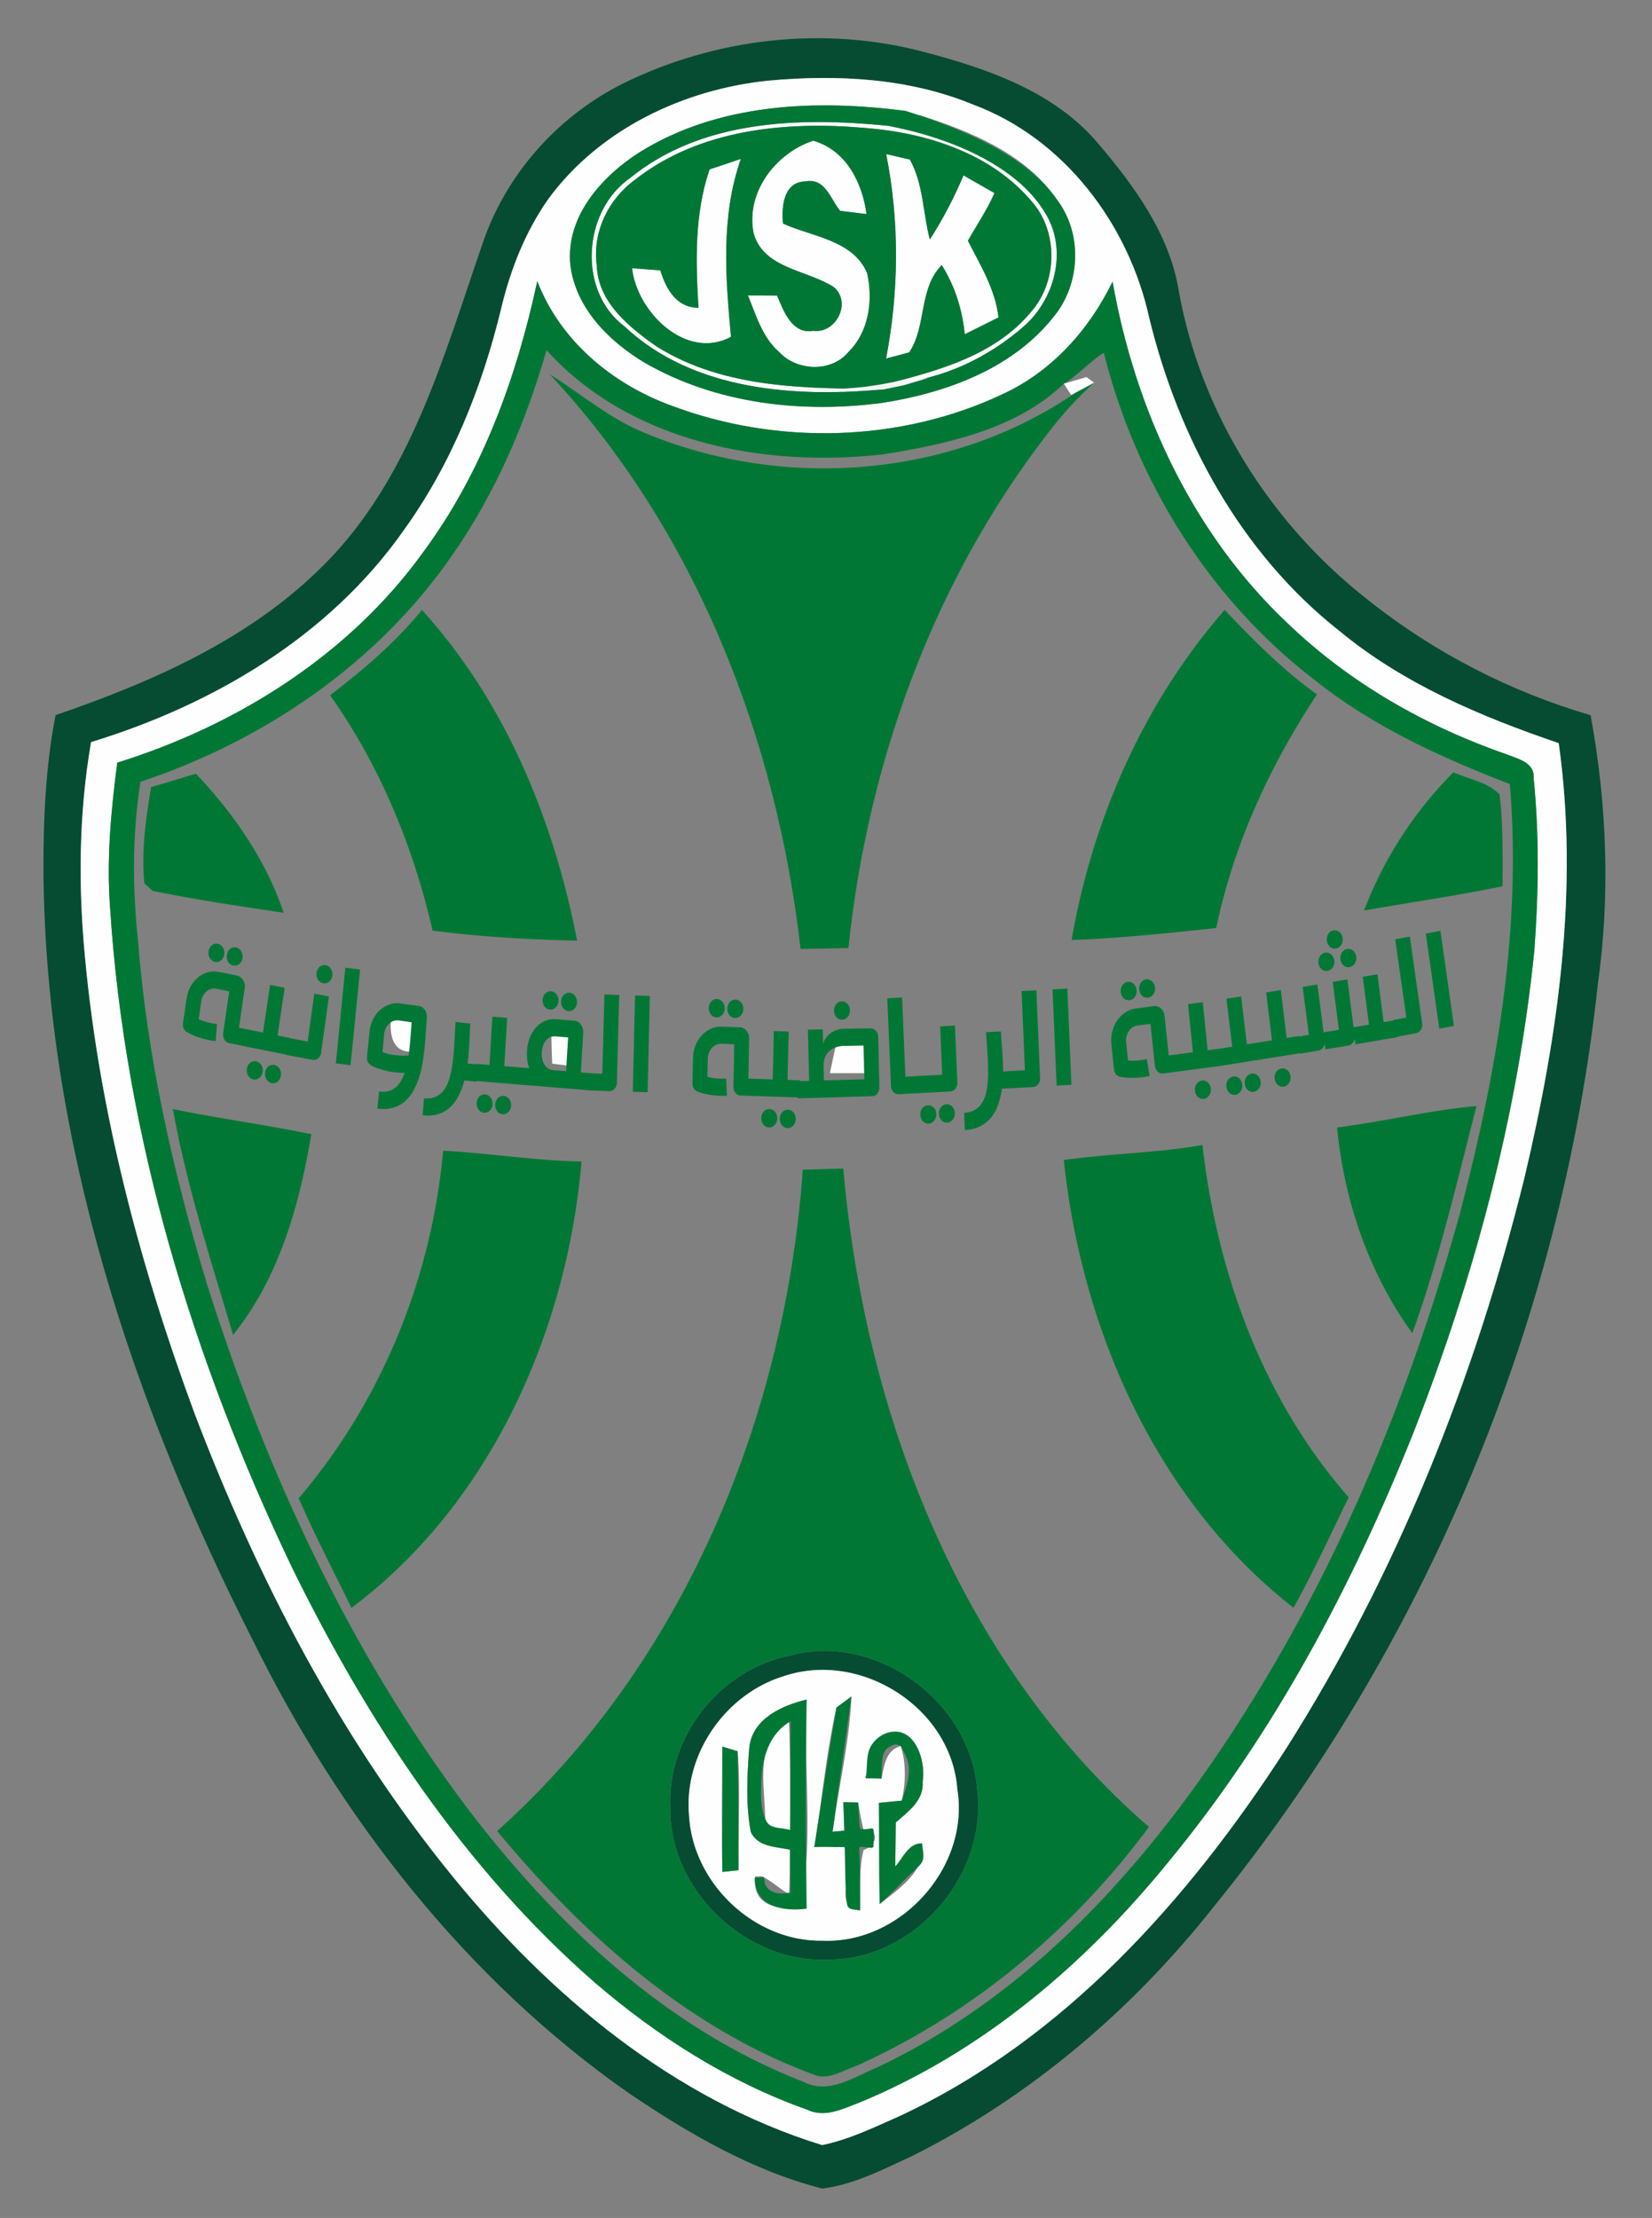
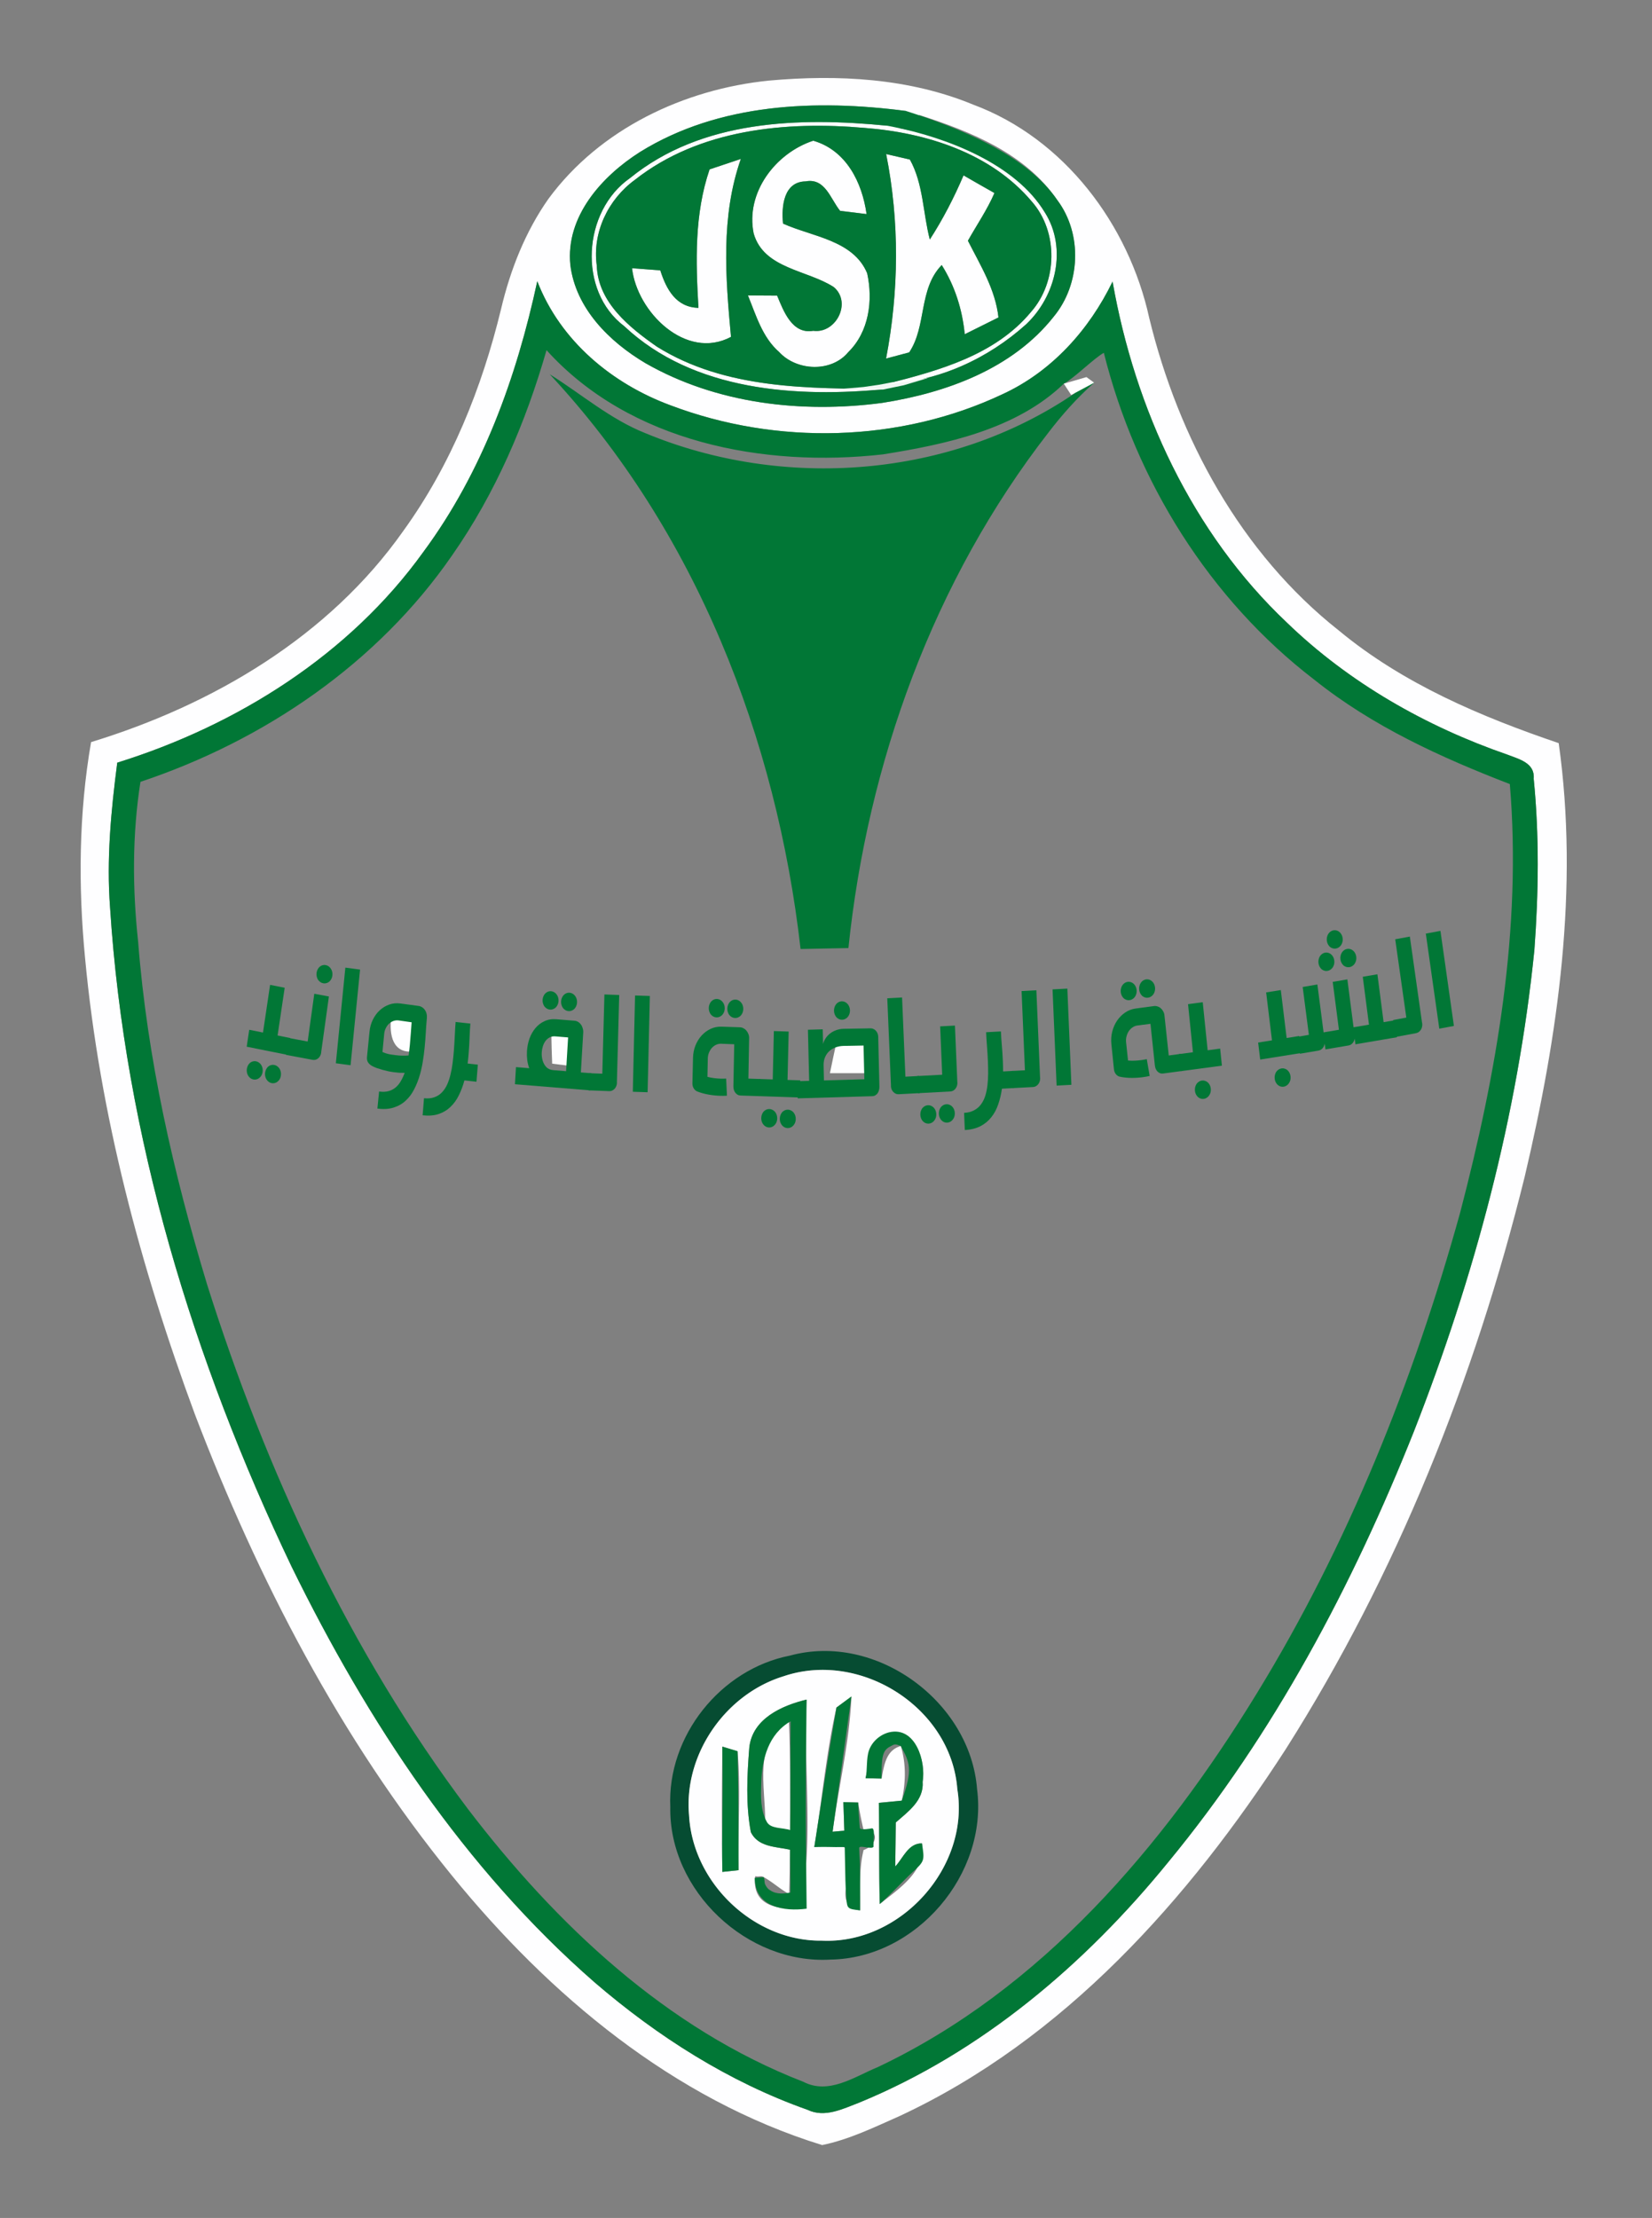
<svg xmlns="http://www.w3.org/2000/svg" width="193pt" height="259pt" viewBox="0 0 193 259">
  <rect x="0" y="0" width="193" height="259" fill="#808080" stroke="none" />
  <g fill="#064c32">
-     <path d="M72.63 9.83c10.85-5.4 23.67-6.88 35.41-3.74 7.39 1.95 15.17 4.63 20.25 10.66 4.23 4.97 8.32 10.56 9.41 17.14 2.54 14.33 10.8 27.38 22.25 36.27 7.66 6.08 16.5 10.61 25.88 13.36 1.91 10.38 2.31 21.05.83 31.51-4.23 39.22-20.04 77.1-44.92 107.7-9.46 11.96-21.36 22.09-35.02 28.96-3.43 1.58-6.88 3.41-10.67 3.88-8.17-2.1-15.58-6.41-22.52-11.1-19.1-13.32-33.81-32.26-44.05-53.04C15.43 163.73 5.37 133.3 5.08 102c-.03-6.19.23-12.4 1.41-18.49 11.38-3.9 22.82-8.93 31.41-17.61 10.07-10.1 13.9-24.22 18.43-37.32 2.69-8.1 8.7-14.9 16.3-18.75m-8.55 13.38c-2.71 3.85-4.46 8.3-5.54 12.87-2.23 9.21-5.83 18.18-11.41 25.9-8.69 12.35-22.25 20.33-36.49 24.68-1.44 8.32-1.51 16.83-.7 25.23 1.71 18.25 6.48 36.11 12.83 53.27 7.36 19.27 16.99 37.86 30.06 53.9 11.35 13.93 25.83 26.06 43.22 31.43 3.17-.65 6.11-2.09 9.05-3.39 19.2-8.94 33.8-25.32 45.11-42.84 13-20.49 22.1-43.31 27.91-66.82 3.91-16.53 6.37-33.71 3.98-50.66-9.12-3.1-18.17-6.93-25.66-13.13-11.47-9.04-18.77-22.49-22.18-36.53-2.39-10.9-9.93-20.95-20.56-24.9-7.52-3.11-15.83-3.53-23.85-2.81-9.94 1-19.76 5.64-25.77 13.8Z" />
    <path d="M92.3 193.33c10-2.73 21.06 5.32 21.85 15.6 1.28 9.92-7.09 19.75-17.12 19.9-9.73.58-18.91-8.03-18.72-17.82-.38-8.27 5.87-16.1 13.99-17.68m-.74 2.41c-6.8 2.07-11.7 9.11-11.06 16.23.42 7.91 7.57 14.75 15.52 14.65 9.19.43 17.32-8.59 15.82-17.7-.71-9.51-11.29-16.22-20.28-13.18Z" />
  </g>
  <path d="M64.08 23.21c6.01-8.16 15.83-12.8 25.77-13.8 8.02-.72 16.33-.3 23.85 2.81 10.63 3.95 18.17 14 20.56 24.9 3.41 14.04 10.71 27.49 22.18 36.53 7.49 6.2 16.54 10.03 25.66 13.13 2.39 16.95-.07 34.13-3.98 50.66-5.81 23.51-14.91 46.33-27.91 66.82-11.31 17.52-25.91 33.9-45.11 42.84-2.94 1.3-5.88 2.74-9.05 3.39-17.39-5.37-31.87-17.5-43.22-31.43-13.07-16.04-22.7-34.63-30.06-53.9-6.35-17.16-11.12-35.02-12.83-53.27-.81-8.4-.74-16.91.7-25.23 14.24-4.35 27.8-12.33 36.49-24.68 5.58-7.72 9.18-16.69 11.41-25.9 1.08-4.57 2.83-9.02 5.54-12.87m10.69-5.46c-4.46 2.83-8.7 7.53-8.14 13.18.62 5.08 4.56 8.98 8.78 11.48 8.3 4.75 18.27 5.88 27.64 4.64 7.46-1.17 15.23-3.96 20.06-10.08 3.12-3.78 3.38-9.62.43-13.58-3.7-5.43-10.08-8.02-16.11-9.95-.79.5-1.58 1.01-2.37 1.53 6.47 1.2 13.44 3.98 17.01 9.84 2.65 4.19 1.28 9.8-2.2 13.07-4.43 3.98-10.2 6.67-16.19 6.92 6.06-1.54 12.59-3.34 16.76-8.36 3.12-3.53 3.23-9.36.1-12.91-4.77-5.66-12.33-8.04-19.49-8.59-9.23-.82-19.36.14-26.89 6.07-3.11 2.27-4.98 6.14-4.44 10.01.14 4.28 3.8 7.21 7.02 9.46 8.02 5.01 17.76 4.88 26.86 4.94-10.49 1.05-22.59.27-30.67-7.33-5.47-4.13-4.86-13.44.67-17.29 8.38-6.82 19.8-7.13 30.06-6.12.73-.57 1.46-1.15 2.19-1.72-10.49-1.37-21.84-.94-31.08 4.79m-12 15.09c-2.42 11.23-6.42 22.3-13.3 31.6C40.83 76.46 27.7 84.7 13.7 89.06c-.73 5.61-1.27 11.28-.84 16.94 1.72 26.75 9.7 52.86 21.22 76.97 8.85 18.04 20.16 35.24 35.4 48.53 7.35 6.32 15.69 11.63 24.86 14.87 2.02.97 4.12-.11 6.02-.83 14.31-5.87 26.43-16.18 36.12-28.09 12.36-14.98 21.55-32.33 28.71-50.31 7.06-18.03 12.13-36.92 14.07-56.21.49-6.65.58-13.36-.08-20 .16-1.86-1.76-2.29-3.08-2.81-9.52-3.29-18.5-8.4-25.76-15.42-11.07-10.45-17.75-24.96-20.36-39.82-2.73 5.63-7.11 10.51-12.85 13.15-12 5.67-26.39 5.99-38.77 1.31-6.87-2.53-12.91-7.55-15.59-14.5Z" fill="#fefeff" />
  <path fill="#fefeff" d="M88.05 27.26c-.97-4.75 2.53-9.37 6.96-10.83 3.85 1.11 5.71 4.86 6.23 8.57-.77-.1-2.32-.28-3.09-.38-1.13-1.38-1.74-3.87-4.03-3.44-2.59.04-2.84 2.97-2.64 4.93 3.4 1.54 8.21 1.92 9.83 5.8.7 3.18.21 6.84-2.2 9.2-1.98 2.41-6.05 2.22-8.09-.01-1.96-1.71-2.69-4.29-3.64-6.6.85 0 2.55.02 3.41.02.74 1.78 1.75 4.55 4.22 4.11 2.65.36 4.53-3.29 2.41-5.1-3.1-2.02-8.19-2.13-9.37-6.27ZM82.9 19.78c1.22-.4 2.44-.81 3.65-1.22-2.36 6.74-1.79 13.82-1.15 20.78-5.24 2.79-10.98-2.89-11.56-8.02 1.1.08 2.2.17 3.3.25.71 2.23 1.85 4.32 4.46 4.38-.32-5.43-.48-10.95 1.3-16.17ZM103.53 17.99l2.77.64c1.58 2.84 1.52 6.25 2.33 9.34 1.53-2.37 2.83-4.89 3.94-7.49 1.2.7 2.41 1.38 3.61 2.06-.85 1.96-2.06 3.72-3.1 5.57 1.46 2.88 3.21 5.68 3.57 8.96-1.32.65-2.63 1.31-3.94 1.96-.28-2.87-1.15-5.64-2.69-8.08-2.73 2.81-1.74 7.13-3.8 10.2-.68.18-2.02.54-2.7.72 1.51-7.87 1.58-16.01.01-23.88ZM45.7 118.85c.85-.04 1.7-.07 2.56-.11.04 1.35.07 2.69.1 4.03-2.51.33-2.9-1.98-2.66-3.92ZM64.41 120.74c.54-.04 1.63-.1 2.17-.14.01 1.29.02 2.58.02 3.87-.52-.07-1.57-.2-2.09-.26-.05-1.16-.08-2.32-.1-3.47ZM97.72 121.72l3.47-.04v3.64h-4.23c.24-1.2.5-2.4.76-3.6Z" />
  <path d="M91.56 195.74c8.99-3.04 19.57 3.67 20.28 13.18 1.5 9.11-6.63 18.13-15.82 17.7-7.95.1-15.1-6.74-15.52-14.65-.64-7.12 4.26-14.16 11.06-16.23m-4.02 8.32c-.26 3.28-.43 6.64.18 9.89.87 1.77 2.94 1.68 4.58 2.05-.02 1.73-.06 3.45-.1 5.18-1.088-.585-1.981-1.454-3.069-2.026-.232-.122-.659.048-.891-.074-.46 3.48 2.71 4 5.27 3.66 1.6-7.96.32-16.19.72-24.27-2.9.7-6.32 2.23-6.69 5.59m10.18-4.66c-1.21 5.37-1.69 10.87-2.59 16.29 8.86-1.745.341 6.586 5.35 7.39.043-2.35-.167-4.76.413-7.05 1.715-.596 1.804-2.499 0-2.321a39.97 39.97 0 0 1-.633-3.219l-1.73-.05c.03.84.08 2.5.11 3.34l-1.37.12c.7-5.27 1.98-10.47 2.2-15.79-.44.32-1.31.97-1.75 1.29m3.4 8.25 1.87.04c.3-1.56.516-3.315 2.25-3.8.64 2.09.58 4.26.11 6.38-.67.07-2.01.19-2.68.26.08 3.93 0 7.87.11 11.81 2.2-1.76 5.44-3.85 4.93-7.08-1.61-.02-2.18 1.7-3.12 2.7.03-1.71.04-3.43.06-5.14 1.45-1.28 3.3-2.57 3.14-4.75.39-2.38-.76-6.25-3.86-5.54-2.23.57-2.33 3.29-2.81 5.12m-16.73-3.69c-.06 4.87-.08 9.75 0 14.63l1.89-.2c-.11-4.63.28-9.28-.11-13.89-.45-.14-1.34-.41-1.78-.54z" style="opacity:1;fill:#fefeff" />
  <path fill="#fefeff" d="M89.39 212.65c.05-4-1.46-9.32 2.78-11.74.19 4.26.11 8.53.14 12.8-.9-.32-3.12.51-2.92-1.06Z" />
  <path d="M74.77 17.75c9.24-5.73 20.59-6.16 31.08-4.79-.73.57-1.46 1.15-2.19 1.72-10.26-1.01-21.68-.7-30.06 6.12-5.53 3.85-6.14 13.16-.67 17.29 8.08 7.6 20.18 8.38 30.67 7.33-9.1-.06-18.84.07-26.86-4.94-3.22-2.25-6.88-5.18-7.02-9.46-.54-3.87 1.33-7.74 4.44-10.01 7.53-5.93 17.66-6.89 26.89-6.07 7.16.55 14.72 2.93 19.49 8.59 3.13 3.55 3.02 9.38-.1 12.91-4.17 5.02-10.7 6.82-16.76 8.36 5.99-.25 11.76-2.94 16.19-6.92 3.48-3.27 4.85-8.88 2.2-13.07-3.45-5.664-11.386-8.722-17.756-10.003-.22-.045-.438-.087-.654-.127.45-.811 1.4-1.22 2.19-1.72 6.03 1.93 13.99 5 17.69 10.43 2.95 3.96 2.69 9.8-.43 13.58-4.83 6.12-12.6 8.91-20.06 10.08-9.37 1.24-19.34.11-27.64-4.64-4.22-2.5-8.16-6.4-8.78-11.48-.56-5.65 3.68-10.35 8.14-13.18m13.28 9.51c1.18 4.14 6.27 4.25 9.37 6.27 2.12 1.81.24 5.46-2.41 5.1-2.47.44-3.48-2.33-4.22-4.11-.86 0-2.56-.02-3.41-.02.95 2.31 1.68 4.89 3.64 6.6 2.04 2.23 6.11 2.42 8.09.01 2.41-2.36 2.9-6.02 2.2-9.2-1.62-3.88-6.43-4.26-9.83-5.8-.2-1.96.05-4.89 2.64-4.93 2.29-.43 2.9 2.06 4.03 3.44.77.1 2.32.28 3.09.38-.52-3.71-2.38-7.46-6.23-8.57-4.43 1.46-7.93 6.08-6.96 10.83m-5.15-7.48c-1.78 5.22-1.62 10.74-1.3 16.17-2.61-.06-3.75-2.15-4.46-4.38-1.1-.08-2.2-.17-3.3-.25.58 5.13 6.32 10.81 11.56 8.02-.64-6.96-1.21-14.04 1.15-20.78-1.21.41-2.43.82-3.65 1.22m20.63-1.79c1.57 7.87 1.5 16.01-.01 23.88.68-.18 2.02-.54 2.7-.72 2.06-3.07 1.07-7.39 3.8-10.2 1.54 2.44 2.41 5.21 2.69 8.08 1.31-.65 2.62-1.31 3.94-1.96-.36-3.28-2.11-6.08-3.57-8.96 1.04-1.85 2.25-3.61 3.1-5.57-1.2-.68-2.41-1.36-3.61-2.06-1.11 2.6-2.41 5.12-3.94 7.49-.81-3.09-.75-6.5-2.33-9.34l-2.77-.64z" style="opacity:1;fill:#017736" />
  <path d="M62.77 32.84c2.68 6.95 8.72 11.97 15.59 14.5 12.38 4.68 26.77 4.36 38.77-1.31 5.74-2.64 10.12-7.52 12.85-13.15 2.61 14.86 9.29 29.37 20.36 39.82 7.26 7.02 16.24 12.13 25.76 15.42 1.32.52 3.24.95 3.08 2.81.66 6.64.57 13.35.08 20-1.94 19.29-7.01 38.18-14.07 56.21-7.16 17.98-16.35 35.33-28.71 50.31-9.69 11.91-21.81 22.22-36.12 28.09-1.9.72-4 1.8-6.02.83-9.17-3.24-17.51-8.55-24.86-14.87-15.24-13.29-26.55-30.49-35.4-48.53-11.52-24.11-19.5-50.22-21.22-76.97-.43-5.66.11-11.33.84-16.94 14-4.36 27.13-12.6 35.77-24.62 6.88-9.3 10.88-20.37 13.3-31.6m1.08 8.05c-2.44 8.48-5.96 16.71-11.03 23.96-8.71 12.62-21.96 21.63-36.41 26.45-.97 6.18-.94 12.48-.27 18.69 1.06 13.59 4.11 26.96 8.05 39.99 6.9 21.83 16.67 42.94 30.49 61.28 10.28 13.46 23.17 25.64 39.17 31.84 2.98 1.55 5.97-.59 8.69-1.71 19.14-9.06 33.36-25.8 44.24-43.56 10.7-17.42 18.36-36.57 23.81-56.24 4.26-16.28 7.22-33.16 5.8-50.03-8.06-3.11-16.03-6.74-22.82-12.17-12.28-9.4-20.87-23.24-24.61-38.19-1.17.64-3.497 2.993-4.677 3.603.78.55 2.737-.633 3.547-.113-1.98 1.75-3.74 3.73-5.35 5.83-13.4 17.24-21.12 38.56-23.36 60.19-1.87.04-3.73.08-5.59.11-2.8-24.6-12.27-48.88-29.31-67.12 3.71 2.32 7.07 5.25 11.17 6.88 16.14 6.7 35.65 5.26 50.18-4.66-.51-.4-.777-.717-1.287-1.117-5.55 5.35-13.753 7.077-21.133 8.257-13.91 1.57-29.55-1.39-39.3-12.17Z" style="opacity:1;fill:#017736" />
-   <path fill="#017736" d="M49.29 71.23c9.75 10.71 15.4 24.53 18.13 38.61-5.64-.12-11.28-.44-16.88-1.17-2.26-9.8-6.14-19.26-11.98-27.48 3.89-2.97 7.63-6.16 10.73-9.96ZM125.19 109.77c2.46-14.12 8.42-27.7 17.89-38.55 3.35 3.54 6.8 7.02 10.78 9.87-5.5 8.31-9.73 17.49-11.77 27.28-5.62.61-11.25 1.19-16.9 1.4ZM17.65 91.91c1.76-.49 3.49-1.04 5.24-1.56 4.44 4.68 8.18 10.09 10.25 16.24-5.12-.77-10.24-1.52-15.31-2.56-.24-.22-.72-.65-.96-.87-.38-3.77.17-7.53.78-11.25ZM159.36 106.32a46.15 46.15 0 0 1 10.44-16.13c1.8.81 3.97 1.11 5.39 2.58.44 3.56.34 7.15.35 10.73-5.37 1.09-10.78 1.89-16.18 2.82ZM20.2 129.51c5.37 1.11 10.81 1.82 16.17 2.94-1.4 8.3-3.76 16.77-9.14 23.43-2.6-8.72-5.42-17.4-7.03-26.37ZM156.21 131.66c5.46-.68 10.81-2.02 16.29-2.5-2.29 8.9-4.37 17.87-7.5 26.53-5.07-7-7.97-15.46-8.79-24.03ZM51.77 134.37c5.4.3 10.76 1.16 16.17 1.27-1.7 19.84-10.66 40-26.88 52.12-2.07-4.26-4.28-8.46-6.16-12.81 9.69-11.34 15.54-25.75 16.87-40.58ZM124.28 135.46c5.38-.76 10.84-.81 16.2-1.75 1.71 14.95 7.07 29.73 17.09 41.14-2.12 4.31-4.11 8.7-6.45 12.9-16.01-12.53-24.74-32.41-26.84-52.29ZM58.08 213.82c21.81-19.51 33.67-48.39 35.71-77.23 1.58-.04 3.16-.09 4.73-.13 2.5 28.6 13.61 57.74 35.71 76.88-8.82 11.92-20.63 21.81-34.19 27.91-1.59.52-3.31 1.74-5.02.99-14.86-5.49-26.95-16.4-36.94-28.42m34.22-20.49c-8.12 1.58-14.37 9.41-13.99 17.68-.19 9.79 8.99 18.4 18.72 17.82 10.03-.15 18.4-9.98 17.12-19.9-.79-10.28-11.85-18.33-21.85-15.6Z" />
  <path d="M87.54 204.06c.37-3.36 3.79-4.89 6.69-5.59-.157 14.288-.09 14.37.007 24.416-2.56.34-6.028-.12-6.066-3.6l.993-.076c.122-.01.133.225.17.633.02.222.234.512.234.512.235.316.275.285.431.393.738.51 1.697.373 2.338.26.04-1.73-.057-3.278-.037-5.008-1.64-.37-3.71-.28-4.58-2.05-.61-3.25-.44-6.61-.18-9.89m2.044 8.687c.461.846 1.826.643 2.726.963.067-5.725.001-5.775.054-12.703-2.59 1.478-3.335 4.407-3.424 7.116-.056 1.727-.106 3.25.644 4.624zM97.72 199.4c.44-.32 1.31-.97 1.75-1.29-1.045 7.648-1.063 7.61-2.2 15.79l1.37-.12c-.03-.84-.08-2.5-.11-3.34l1.73.05c.05 1.363.075 1.413.186 2.956.024.331 1.407.06 1.407.06.45-.106.129 1.887.202 2.133-.15.39-1.694-.244-1.675.166.133 2.934.094 2.975.1 7.275-1.467-.15-1.504-.224-1.598-1.332-.132-1.542-.112-2.276-.195-6.057-1.79.025-1.776-.046-3.557 0 1.288-8.186 1.235-8.253 2.59-16.29z" style="opacity:1;fill:#017736" />
  <path d="M101.12 207.65c.243-.925.049-2.32.421-3.307.365-.966 1.238-1.774 2.34-2.056 3.1-.71 4.299 3.403 3.909 5.783.16 2.18-1.69 3.47-3.14 4.75-.02 1.71-.03 3.43-.06 5.14.94-1 1.51-2.72 3.12-2.7.321 2.036.317 2.067-1.141 3.4-.856.781-2.976 3.03-3.789 3.68-.11-3.94-.03-7.88-.11-11.81.67-.07 2.01-.19 2.68-.26 1.343-3.672.918-4.484-.11-6.38-.68-.245-.651-.276-1.33.104-.862.482-.913 1.35-.92 3.696l-1.87-.04zM84.39 203.96c.44.13 1.33.4 1.78.54.147 7.714.097 7.708.11 13.89l-1.89.2c-.08-4.88.086-6.85 0-14.63z" style="opacity:1;fill:#017736" />
  <path style="fill:#fff;fill-opacity:.941;stroke:none;stroke-width:.75px;stroke-linecap:butt;stroke-linejoin:miter;stroke-opacity:1" d="m104.06 44.673-1.36.255-1.82.263-3.063.268 5.337.03 2.433-.5.897-.267 1.967-.588z" />
  <g aria-label="الشبيبة الرياضية القيروانية" style="font-style:normal;font-variant:normal;font-weight:400;font-stretch:normal;font-size:16.281px;line-height:1.25;font-family:'Hacen Tunisia';-inkscape-font-specification:'Hacen Tunisia, Normal';font-variant-ligatures:normal;font-variant-caps:normal;font-variant-numeric:normal;font-feature-settings:normal;text-align:start;letter-spacing:0;word-spacing:0;writing-mode:lr-tb;text-anchor:start;fill:#017736;fill-opacity:1;stroke:none;stroke-width:.434">
    <path d="m167.416 122.593-1.681.258-1.455-9.476 1.682-.258zM160.449 121.95l1.509-.232-1.198-7.803 1.682-.258 1.315 8.573q.013.03.02.077.027.173-.02.341-.04.16-.14.295-.1.128-.247.223-.14.086-.312.112l-2.35.36z" style="font-style:normal;font-variant:normal;font-weight:400;font-stretch:normal;font-size:16.281px;font-family:'Hacen Tunisia';-inkscape-font-specification:'Hacen Tunisia, Normal';font-variant-ligatures:normal;font-variant-caps:normal;font-variant-numeric:normal;font-feature-settings:normal;text-align:start;writing-mode:lr-tb;text-anchor:start;fill:#017736;fill-opacity:1;stroke-width:.434" transform="matrix(1.017 -.009 .01 1.173 -1.631 -22.49)" />
    <path d="m156.086 124.333-.08-.575q-.052.264-.249.46-.19.187-.474.227l-2.645.369-.08-.575q-.052.264-.25.46-.198.188-.474.227l-2.133.297-.236-1.692 1.283-.18-.665-4.77 1.692-.237.666 4.772 1.763-.246-.665-4.772 1.685-.235.665 4.772 1.772-.247-.666-4.772 1.685-.235.666 4.772 1.275-.178.236 1.692zm-4.165-8.112q-.027-.189.021-.364.047-.183.148-.318.109-.143.264-.237.156-.094.345-.12.189-.027.364.021.183.047.319.156.142.1.237.264.094.156.12.344.027.19-.021.365t-.156.318q-.102.135-.265.23-.156.094-.345.12-.189.027-.364-.021t-.317-.149q-.136-.109-.23-.264-.094-.156-.12-.345zm2.527-.352q-.026-.19.021-.364.047-.184.149-.318.108-.144.264-.238.155-.094.344-.12.189-.026.364.022.183.046.319.156.142.1.237.264.094.155.12.344.027.189-.02.364-.048.175-.157.319-.102.135-.265.23-.155.093-.344.12-.19.026-.364-.022-.176-.047-.318-.148-.136-.11-.23-.265-.094-.155-.12-.344zm-1.544-1.864q-.026-.189.021-.364.047-.183.149-.318.108-.143.264-.237.155-.094.344-.12.189-.027.364.021.183.047.319.156.142.1.237.264.094.156.12.345.027.189-.02.364-.049.175-.157.319-.102.134-.265.23-.155.093-.344.12-.19.026-.364-.022-.176-.048-.318-.148-.136-.11-.23-.265-.094-.156-.12-.345z" style="font-style:normal;font-variant:normal;font-weight:400;font-stretch:normal;font-size:16.281px;font-family:'Hacen Tunisia';-inkscape-font-specification:'Hacen Tunisia, Normal';font-variant-ligatures:normal;font-variant-caps:normal;font-variant-numeric:normal;font-feature-settings:normal;text-align:start;writing-mode:lr-tb;text-anchor:start;fill:#017736;fill-opacity:1;stroke-width:.434" transform="matrix(1.017 -.009 .01 1.173 -1.631 -22.49)" />
    <path d="m145.132 125.768-.22-1.695 1.592-.208-.623-4.777 1.687-.22.623 4.777 1.435-.187.22 1.695zm1.647 1.933q-.024-.189.024-.371.05-.175.151-.317.111-.134.267-.227.157-.092.346-.117.189-.025.364.025.182.048.316.15.143.11.235.267.094.164.118.353.025.19-.024.364-.05.175-.16.31-.102.141-.266.235-.157.092-.346.117-.19.025-.364-.025-.175-.05-.317-.159-.134-.103-.226-.26-.093-.155-.118-.345z" style="font-style:normal;font-variant:normal;font-weight:400;font-stretch:normal;font-size:16.281px;font-family:'Hacen Tunisia';-inkscape-font-specification:'Hacen Tunisia, Normal';font-variant-ligatures:normal;font-variant-caps:normal;font-variant-numeric:normal;font-feature-settings:normal;text-align:start;writing-mode:lr-tb;text-anchor:start;fill:#017736;fill-opacity:1;stroke-width:.434" transform="matrix(1.017 -.009 .01 1.173 -1.631 -22.49)" />
-     <path d="m141.933 124.46-.62-4.777 1.686-.219.62 4.778 1.444-.188.22 1.695-4.722.614-.22-1.695zm1.406 3.73q-.024-.19.024-.372.05-.175.151-.316.111-.135.268-.227.156-.093.345-.117.19-.025.364.024.183.049.316.152.143.11.235.266.094.164.118.353.025.19-.024.364-.05.175-.16.31-.103.141-.267.235-.156.092-.345.117-.19.024-.364-.025-.175-.05-.318-.16-.133-.102-.226-.259-.092-.156-.117-.345zm-2.112.274q-.025-.189.023-.371.05-.175.152-.317.11-.134.267-.227.156-.092.345-.117.19-.024.364.025.183.048.317.151.142.11.235.266.093.165.118.354.024.19-.025.364-.05.175-.16.31-.102.14-.267.234-.156.093-.345.117-.19.025-.364-.025-.175-.049-.317-.159-.134-.103-.226-.259-.093-.156-.117-.346z" style="font-style:normal;font-variant:normal;font-weight:400;font-stretch:normal;font-size:16.281px;font-family:'Hacen Tunisia';-inkscape-font-specification:'Hacen Tunisia, Normal';font-variant-ligatures:normal;font-variant-caps:normal;font-variant-numeric:normal;font-feature-settings:normal;text-align:start;writing-mode:lr-tb;text-anchor:start;fill:#017736;fill-opacity:1;stroke-width:.434" transform="matrix(1.017 -.009 .01 1.173 -1.631 -22.49)" />
    <path d="m136.001 126.852-.183-1.7 1.596-.172-.517-4.79 1.691-.182.518 4.79 1.438-.156.184 1.7zm1.605 1.97q-.021-.19.031-.371.054-.174.158-.313.114-.133.272-.222.159-.089.348-.11.19-.02.364.033.181.053.313.159.14.112.229.27.09.167.11.357.02.19-.033.363-.053.174-.166.306-.105.139-.271.229-.159.089-.348.11-.19.02-.364-.033-.173-.053-.314-.166-.13-.106-.22-.264-.09-.159-.11-.348z" style="font-style:normal;font-variant:normal;font-weight:400;font-stretch:normal;font-size:16.281px;font-family:'Hacen Tunisia';-inkscape-font-specification:'Hacen Tunisia, Normal';font-variant-ligatures:normal;font-variant-caps:normal;font-variant-numeric:normal;font-feature-settings:normal;text-align:start;writing-mode:lr-tb;text-anchor:start;fill:#017736;fill-opacity:1;stroke-width:.434" transform="matrix(1.017 -.009 .01 1.173 -1.631 -22.49)" />
    <path d="m136.175 126.833-2.197.238q-.197.021-.363-.033-.167-.062-.29-.169-.125-.114-.206-.273-.073-.16-.093-.35l-.463-4.132-1.494.154q-.3.032-.564.18-.256.148-.44.376-.175.227-.264.516-.09.282-.057.582l.205 1.825q.372.032.746.023.375-.009.755-.05.324-.034.653-.094l.317 1.677q-.204.038-.4.067-.19.029-.395.05-.64.07-1.297.061-.656-.009-1.243-.113-.3-.032-.514-.24-.214-.21-.248-.518l-.27-2.505q-.071-.656.112-1.26.19-.612.57-1.085.388-.481.937-.797.55-.315 1.214-.387l2.102-.227q.214-.023.413.044.206.057.363.184.166.126.273.307.115.171.138.385l.457 4.012 1.36-.147zm-4.876-8.132q-.02-.19.033-.364.052-.181.158-.312.113-.14.27-.23.16-.089.349-.11.19-.02.363.033.182.053.314.166.14.105.23.272.088.158.109.348.02.19-.033.363-.053.174-.166.314-.106.131-.272.22-.158.09-.348.11-.19.021-.363-.032-.174-.053-.313-.158-.132-.114-.221-.272-.09-.159-.11-.348zm-2.118.229q-.02-.19.033-.364.052-.181.158-.313.112-.14.27-.229.159-.089.349-.11.19-.02.363.033.182.053.314.166.14.105.229.271.09.159.11.348.02.19-.033.364-.053.173-.166.313-.106.132-.272.222-.158.089-.348.11-.19.02-.363-.033-.174-.054-.313-.159-.133-.113-.222-.271-.089-.159-.11-.348zM123.421 128.115l-1.7.066-.371-9.58 1.7-.066zM116.572 126.686l1.525-.059-.306-7.888 1.7-.066.336 8.667q.01.031.011.079.007.174-.058.336-.058.153-.172.277-.115.116-.271.194-.149.07-.324.076l-2.375.092z" style="font-style:normal;font-variant:normal;font-weight:400;font-stretch:normal;font-size:16.281px;font-family:'Hacen Tunisia';-inkscape-font-specification:'Hacen Tunisia, Normal';font-variant-ligatures:normal;font-variant-caps:normal;font-variant-numeric:normal;font-feature-settings:normal;text-align:start;writing-mode:lr-tb;text-anchor:start;fill:#017736;fill-opacity:1;stroke-width:.434" transform="matrix(1.017 -.009 .01 1.173 -1.631 -22.49)" />
    <path d="M115.377 122.739q.024.635.094 1.397.069.753.101 1.587.02.5.015 1.001l1.176-.045.066 1.708-1.39.054q-.143.825-.441 1.552-.29.728-.802 1.272-.504.553-1.254.884-.751.332-1.808.373l-.066-1.708q.683-.026 1.16-.252.484-.217.796-.588.32-.37.5-.854.18-.493.254-1.044.082-.56.09-1.157.008-.605-.014-1.193-.031-.795-.092-1.548-.062-.761-.085-1.373zM105.73 127.107l2.859-.11-.187-4.815 1.7-.066.217 5.593q.009.031.011.079.007.174-.059.336-.057.154-.172.277-.107.116-.263.193-.156.07-.33.077l-3.71.144zm2.437 3.788q-.007-.19.058-.368.065-.17.179-.302.122-.124.286-.202.164-.078.355-.085.19-.007.36.057.178.065.302.18.132.122.21.286.078.172.085.363.007.19-.057.36-.065.17-.188.293-.114.132-.286.21-.164.078-.355.086-.19.007-.36-.058-.17-.065-.301-.187-.124-.114-.202-.279-.078-.164-.086-.354zm-2.128.082q-.007-.19.057-.368.065-.17.18-.301.122-.124.286-.202.164-.078.354-.086.19-.007.36.058.178.065.302.18.132.121.21.285.078.172.085.363.007.19-.057.36-.065.17-.188.294-.114.132-.286.21-.164.078-.354.085-.191.007-.36-.057-.17-.065-.302-.187-.124-.115-.202-.279-.078-.164-.085-.355z" style="font-style:normal;font-variant:normal;font-weight:400;font-stretch:normal;font-size:16.281px;font-family:'Hacen Tunisia';-inkscape-font-specification:'Hacen Tunisia, Normal';font-variant-ligatures:normal;font-variant-caps:normal;font-variant-numeric:normal;font-feature-settings:normal;text-align:start;writing-mode:lr-tb;text-anchor:start;fill:#017736;fill-opacity:1;stroke-width:.434" transform="matrix(1.017 -.009 .01 1.173 -1.631 -22.49)" />
    <path d="m105.994 128.807-2.415.094q-.175.007-.336-.05-.154-.066-.277-.173-.124-.114-.201-.262-.07-.157-.077-.332-.002-.047.005-.08l-.336-8.666 1.7-.066.306 7.888 1.565-.06zM94.938 123.836q.082-.295.292-.561.21-.274.517-.479.306-.204.694-.322.395-.126.84-.134l3.132-.023q.175-.003.327.066.16.06.274.178.121.11.187.26.074.15.077.324l.088 4.983q.003.191-.058.367-.052.168-.161.297-.11.121-.267.204-.15.074-.349.077l-8.56.15-.03-1.709 1.36-.024-.09-5.087 1.701-.03zm2.333.206q-.445.008-.856.126-.412.119-.734.355-.314.228-.506.581-.193.345-.2.815L95 127.46l4.642-.081-.059-3.355q-1.184.005-1.733.015l-.58.002zm-1.047-3.504q-.003-.19.065-.359.069-.176.186-.297.125-.13.29-.204.166-.075.357-.078.19-.003.359.065.176.069.297.194.13.117.204.29.075.166.078.357.003.19-.065.359-.069.168-.194.297-.117.122-.29.196-.166.075-.357.078-.19.003-.359-.065-.168-.069-.297-.186-.122-.125-.196-.29-.075-.166-.078-.357z" style="font-style:normal;font-variant:normal;font-weight:400;font-stretch:normal;font-size:16.281px;font-family:'Hacen Tunisia';-inkscape-font-specification:'Hacen Tunisia, Normal';font-variant-ligatures:normal;font-variant-caps:normal;font-variant-numeric:normal;font-feature-settings:normal;text-align:start;writing-mode:lr-tb;text-anchor:start;fill:#017736;fill-opacity:1;stroke-width:.434" transform="matrix(1.017 -.009 .01 1.173 -1.631 -22.49)" />
    <path d="m89.12 127.316.177-4.814 1.7.063-.177 4.814 1.454.053-.063 1.708-4.759-.175.063-1.708zm.771 3.91q.007-.19.085-.362.078-.164.201-.287.132-.115.301-.18.17-.065.36-.058.191.007.355.084.173.078.287.202.123.131.188.3.065.178.058.369-.007.19-.084.355-.078.164-.21.279-.123.122-.3.187-.17.066-.36.059-.192-.007-.356-.085-.164-.077-.286-.21-.115-.123-.18-.292-.066-.17-.059-.36zm-2.129-.078q.007-.19.085-.362.078-.165.201-.287.132-.115.301-.18.17-.066.36-.059.191.007.355.085.172.078.287.201.123.132.188.302.065.177.058.368-.007.19-.085.355-.077.164-.209.278-.123.123-.3.188-.17.066-.361.059-.19-.007-.355-.085-.164-.078-.286-.21-.115-.123-.18-.292-.066-.17-.059-.36z" style="font-style:normal;font-variant:normal;font-weight:400;font-stretch:normal;font-size:16.281px;font-family:'Hacen Tunisia';-inkscape-font-specification:'Hacen Tunisia, Normal';font-variant-ligatures:normal;font-variant-caps:normal;font-variant-numeric:normal;font-feature-settings:normal;text-align:start;writing-mode:lr-tb;text-anchor:start;fill:#017736;fill-opacity:1;stroke-width:.434" transform="matrix(1.017 -.009 .01 1.173 -1.631 -22.49)" />
    <path d="m87.627 128.972-2.208-.081q-.199-.007-.355-.085-.156-.085-.263-.209-.106-.13-.164-.3-.05-.169-.042-.36l.136-4.155-1.5-.063q-.303-.011-.585.098-.274.11-.489.308-.206.2-.335.473-.13.266-.14.568l-.06 1.835q.363.085.735.13.372.046.754.06.325.012.66 0l.073 1.705q-.208.008-.407.01-.19 0-.397-.008-.643-.023-1.292-.127-.648-.103-1.214-.291-.292-.074-.474-.312-.182-.237-.17-.547l.092-2.518q.024-.66.291-1.23.276-.579.721-.992.453-.421 1.042-.654.59-.233 1.257-.208l2.113.077q.214.008.402.103.196.086.333.235.146.148.226.342.089.186.081.4l-.124 4.037 1.366.05zm-3.656-8.75q.007-.19.085-.355.078-.172.201-.287.132-.122.302-.187.17-.066.36-.059.19.007.355.085.172.078.286.21.123.123.188.3.065.17.058.36-.007.191-.084.355-.078.165-.21.287-.123.115-.3.18-.17.065-.36.058-.191-.007-.355-.084-.165-.078-.287-.202-.115-.131-.18-.3-.066-.17-.059-.36zm-2.129-.078q.007-.19.085-.355.078-.172.201-.287.132-.122.302-.188.17-.065.36-.058.19.007.355.085.172.078.286.21.123.123.188.3.065.17.058.36-.007.191-.084.355-.078.164-.21.287-.123.115-.3.18-.17.065-.36.058-.191-.007-.356-.084-.164-.078-.286-.202-.115-.131-.18-.3-.066-.17-.059-.36zM74.735 128.482l-1.7-.062.352-9.581 1.7.062zM68.024 126.533l1.525.062.32-7.887 1.699.069-.351 8.666q.007.032.005.08-.008.174-.085.33-.07.148-.194.263-.124.106-.286.171-.153.058-.328.05l-2.375-.096z" style="font-style:normal;font-variant:normal;font-weight:400;font-stretch:normal;font-size:16.281px;font-family:'Hacen Tunisia';-inkscape-font-specification:'Hacen Tunisia, Normal';font-variant-ligatures:normal;font-variant-caps:normal;font-variant-numeric:normal;font-feature-settings:normal;text-align:start;writing-mode:lr-tb;text-anchor:start;fill:#017736;fill-opacity:1;stroke-width:.434" transform="matrix(1.017 -.009 .01 1.173 -1.631 -22.49)" />
    <path d="m59.504 127.567.133-1.704 1.522.12q-.16-.396-.222-.824-.054-.434-.02-.878.051-.642.297-1.237.254-.594.688-1.038.434-.445 1.042-.684.61-.247 1.379-.187l2.084.164q.222.017.413.12.191.103.322.265.139.162.202.374.072.205.054.427l-.311 3.963 1.197.094-.134 1.704zm3.186-2.397q.112.407.415.702.305.287.82.327l1.466.116.264-3.36-1.466-.116q-.373-.029-.654.1-.28.122-.482.353-.193.224-.304.519-.11.294-.135.603-.015.19.002.383.017.185.074.373zm.071-5.983q.015-.19.1-.351.085-.17.213-.279.137-.117.309-.175.172-.058.362-.043.19.015.35.1.17.084.279.22.117.13.175.31.058.171.043.361-.015.19-.1.351-.084.161-.22.278-.129.11-.309.167-.172.059-.362.044t-.351-.1q-.16-.084-.278-.213-.11-.136-.167-.308-.059-.172-.044-.362zm2.124.166q.015-.19.1-.35.085-.17.213-.279.136-.117.309-.175.172-.058.362-.043.19.015.35.099.17.085.278.221.118.129.176.309.058.172.043.362-.015.19-.1.351-.084.161-.22.278-.129.11-.309.167-.172.058-.362.043-.19-.015-.351-.099-.16-.084-.278-.213-.11-.136-.168-.308-.058-.172-.043-.363z" style="font-style:normal;font-variant:normal;font-weight:400;font-stretch:normal;font-size:16.281px;font-family:'Hacen Tunisia';-inkscape-font-specification:'Hacen Tunisia, Normal';font-variant-ligatures:normal;font-variant-caps:normal;font-variant-numeric:normal;font-feature-settings:normal;text-align:start;writing-mode:lr-tb;text-anchor:start;fill:#017736;fill-opacity:1;stroke-width:.434" transform="matrix(1.017 -.009 .01 1.173 -1.631 -22.49)" />
-     <path d="m56.602 125.624.377-4.802 1.696.133-.377 4.803 1.45.113-.133 1.704-4.748-.373.134-1.703zm.608 3.94q.015-.19.1-.36.084-.16.213-.278.136-.109.308-.167.172-.058.362-.043.19.015.351.099.17.085.279.213.116.137.175.309.057.18.042.37t-.099.351q-.084.16-.22.27-.13.117-.31.175-.171.058-.361.043-.19-.015-.352-.099-.16-.084-.277-.221-.11-.128-.168-.3-.058-.172-.043-.363zm-2.124-.167q.015-.19.1-.36.084-.16.213-.278.136-.109.308-.167.172-.058.362-.043.19.015.351.1.17.084.279.212.117.137.175.31.057.18.042.37-.014.19-.099.35-.084.161-.22.27-.13.118-.31.175-.171.058-.361.043-.19-.014-.351-.099-.161-.084-.278-.221-.11-.128-.168-.3-.058-.172-.043-.362z" style="font-style:normal;font-variant:normal;font-weight:400;font-stretch:normal;font-size:16.281px;font-family:'Hacen Tunisia';-inkscape-font-specification:'Hacen Tunisia, Normal';font-variant-ligatures:normal;font-variant-caps:normal;font-variant-numeric:normal;font-feature-settings:normal;text-align:start;writing-mode:lr-tb;text-anchor:start;fill:#017736;fill-opacity:1;stroke-width:.434" transform="matrix(1.017 -.009 .01 1.173 -1.631 -22.49)" />
    <path d="M54.442 121.49q-.065.632-.103 1.395-.038.755-.123 1.586-.05.498-.125.994l1.17.12-.174 1.7-1.384-.142q-.257.797-.654 1.476-.39.679-.973 1.147-.576.476-1.366.699-.79.223-1.841.115l.174-1.7q.68.07 1.183-.087.51-.147.871-.47.369-.322.615-.776.247-.462.398-.998.16-.543.252-1.133.093-.598.153-1.183.08-.791.126-1.546.046-.762.108-1.371zM46.852 126.339q-.32 0-.639-.016-.317-.023-.648-.065-.34-.042-.66-.106t-.64-.144q-.293-.084-.618-.173-.317-.096-.58-.233-.264-.137-.421-.349-.15-.21-.109-.542l.312-2.5q.081-.655.398-1.2.325-.553.804-.926.488-.38 1.095-.56.608-.18 1.27-.098l2.099.262q.22.027.407.138.187.104.31.271.133.161.187.368.062.208.034.437-.079.631-.134 1.393-.054.755-.157 1.583-.08.647-.212 1.311-.122.658-.339 1.304-.268.8-.68 1.477-.405.679-1 1.141-.595.47-1.398.675-.796.213-1.853.082l.212-1.696q.631.078 1.093-.032.47-.11.815-.363.352-.253.598-.623.254-.369.454-.816zm-1.076-1.777q.797.1 1.54.048.087-.502.154-1.038.073-.592.122-1.17l.104-1.093-1.49-.194q-.3-.037-.59.047-.284.084-.514.264-.223.18-.376.442-.152.253-.19.553l-.218 1.823q.23.085.407.14.186.046.35.083.165.028.33.049l.371.046zM40.64 125.532l-1.688-.21 1.186-9.514 1.688.21zM33.533 122.758l2.203.375.808-4.75 1.677.286-.94 5.517q.003.033-.005.08-.029.173-.126.317-.088.139-.226.236-.128.091-.297.135-.167.036-.34.007l-3.04-.518zm3.294-6.463q.032-.188.13-.34.1-.16.238-.258.147-.104.324-.147.176-.042.364-.01t.34.13q.161.1.257.245.106.14.147.324.042.176.01.364t-.13.341q-.099.153-.245.257-.138.097-.322.138-.177.043-.365.01-.188-.031-.34-.13-.153-.098-.259-.237-.096-.146-.138-.322-.043-.177-.01-.365z" style="font-style:normal;font-variant:normal;font-weight:400;font-stretch:normal;font-size:16.281px;font-family:'Hacen Tunisia';-inkscape-font-specification:'Hacen Tunisia, Normal';font-variant-ligatures:normal;font-variant-caps:normal;font-variant-numeric:normal;font-feature-settings:normal;text-align:start;writing-mode:lr-tb;text-anchor:start;fill:#017736;fill-opacity:1;stroke-width:.434" transform="matrix(1.017 -.009 .01 1.173 -1.631 -22.49)" />
    <path d="m30.613 122.2.862-4.74 1.674.304-.862 4.74 1.431.26-.305 1.682-4.685-.852.306-1.681zm.206 3.98q.034-.188.136-.347.1-.151.24-.255.147-.095.324-.135.177-.04.364-.006.188.034.34.134.159.102.255.24.102.148.143.325.039.185.005.373t-.135.34q-.1.15-.246.245-.14.104-.325.143-.177.04-.365.006t-.34-.134q-.15-.1-.253-.248-.096-.14-.137-.316-.04-.177-.006-.365zm-2.096-.381q.034-.188.136-.347.1-.151.24-.255.146-.095.323-.135.178-.04.365-.006.188.034.34.134.159.102.255.24.102.148.143.325.039.185.005.373-.035.188-.135.339-.1.151-.247.246-.14.104-.324.143-.178.04-.365.006-.188-.034-.34-.134-.15-.1-.253-.249-.096-.138-.137-.315-.04-.177-.006-.365z" style="font-style:normal;font-variant:normal;font-weight:400;font-stretch:normal;font-size:16.281px;font-family:'Hacen Tunisia';-inkscape-font-specification:'Hacen Tunisia, Normal';font-variant-ligatures:normal;font-variant-caps:normal;font-variant-numeric:normal;font-feature-settings:normal;text-align:start;writing-mode:lr-tb;text-anchor:start;fill:#017736;fill-opacity:1;stroke-width:.434" transform="matrix(1.017 -.009 .01 1.173 -1.631 -22.49)" />
-     <path d="m28.9 123.625-2.174-.395q-.196-.036-.34-.134-.142-.107-.23-.244-.087-.145-.12-.32-.024-.175.01-.363l.728-4.093-1.477-.277q-.297-.054-.592.014-.287.069-.528.235-.232.168-.4.42-.165.245-.22.542l-.32 1.808q.347.136.71.234.361.098.736.167.321.058.654.094l-.171 1.698q-.207-.021-.404-.05-.189-.025-.392-.062-.634-.116-1.26-.31-.628-.195-1.161-.462-.278-.115-.425-.376-.146-.26-.09-.566l.45-2.48q.118-.648.464-1.175.356-.534.855-.88.508-.351 1.125-.498.616-.146 1.273-.027l2.08.379q.212.038.384.158.181.114.297.28.123.168.175.372.06.197.022.408l-.699 3.977 1.346.245zm-2.37-9.181q.033-.188.134-.34.101-.159.24-.255.148-.102.325-.142.177-.04.365-.006.187.034.339.134.16.102.254.248.104.14.143.325.04.177.006.365t-.134.339q-.1.151-.248.254-.14.096-.324.135-.177.04-.365.006-.187-.034-.339-.134-.151-.1-.255-.24-.095-.147-.135-.324-.04-.177-.007-.365zm-2.097-.381q.034-.188.135-.34.101-.159.24-.255.148-.102.325-.143.177-.04.365-.006.187.035.339.135.16.102.254.248.103.14.143.325.04.177.006.365-.034.187-.134.339-.1.151-.249.254-.138.096-.323.135-.177.04-.365.006t-.339-.135q-.151-.1-.255-.24-.095-.146-.135-.323-.04-.177-.007-.365z" style="font-style:normal;font-variant:normal;font-weight:400;font-stretch:normal;font-size:16.281px;font-family:'Hacen Tunisia';-inkscape-font-specification:'Hacen Tunisia, Normal';font-variant-ligatures:normal;font-variant-caps:normal;font-variant-numeric:normal;font-feature-settings:normal;text-align:start;writing-mode:lr-tb;text-anchor:start;fill:#017736;fill-opacity:1;stroke-width:.434" transform="matrix(1.017 -.009 .01 1.173 -1.631 -22.49)" />
  </g>
  <path style="fill:none;stroke:none;stroke-width:.75px;stroke-linecap:butt;stroke-linejoin:miter;stroke-opacity:1" d="m20.588 123.302 16.17 2.94 15.4 1.92 16.17 1.27 25.85.95 4.73-.13 25.76-1 16.2-1.75 15.73-2.05 16.29-2.5" />
  <path style="fill:#fff;stroke:none;stroke-width:.75px;stroke-linecap:butt;stroke-linejoin:miter;stroke-opacity:1;fill-opacity:1" d="m124.283 44.803.861 1.325 2.686-1.438-.902-.655Z" />
</svg>